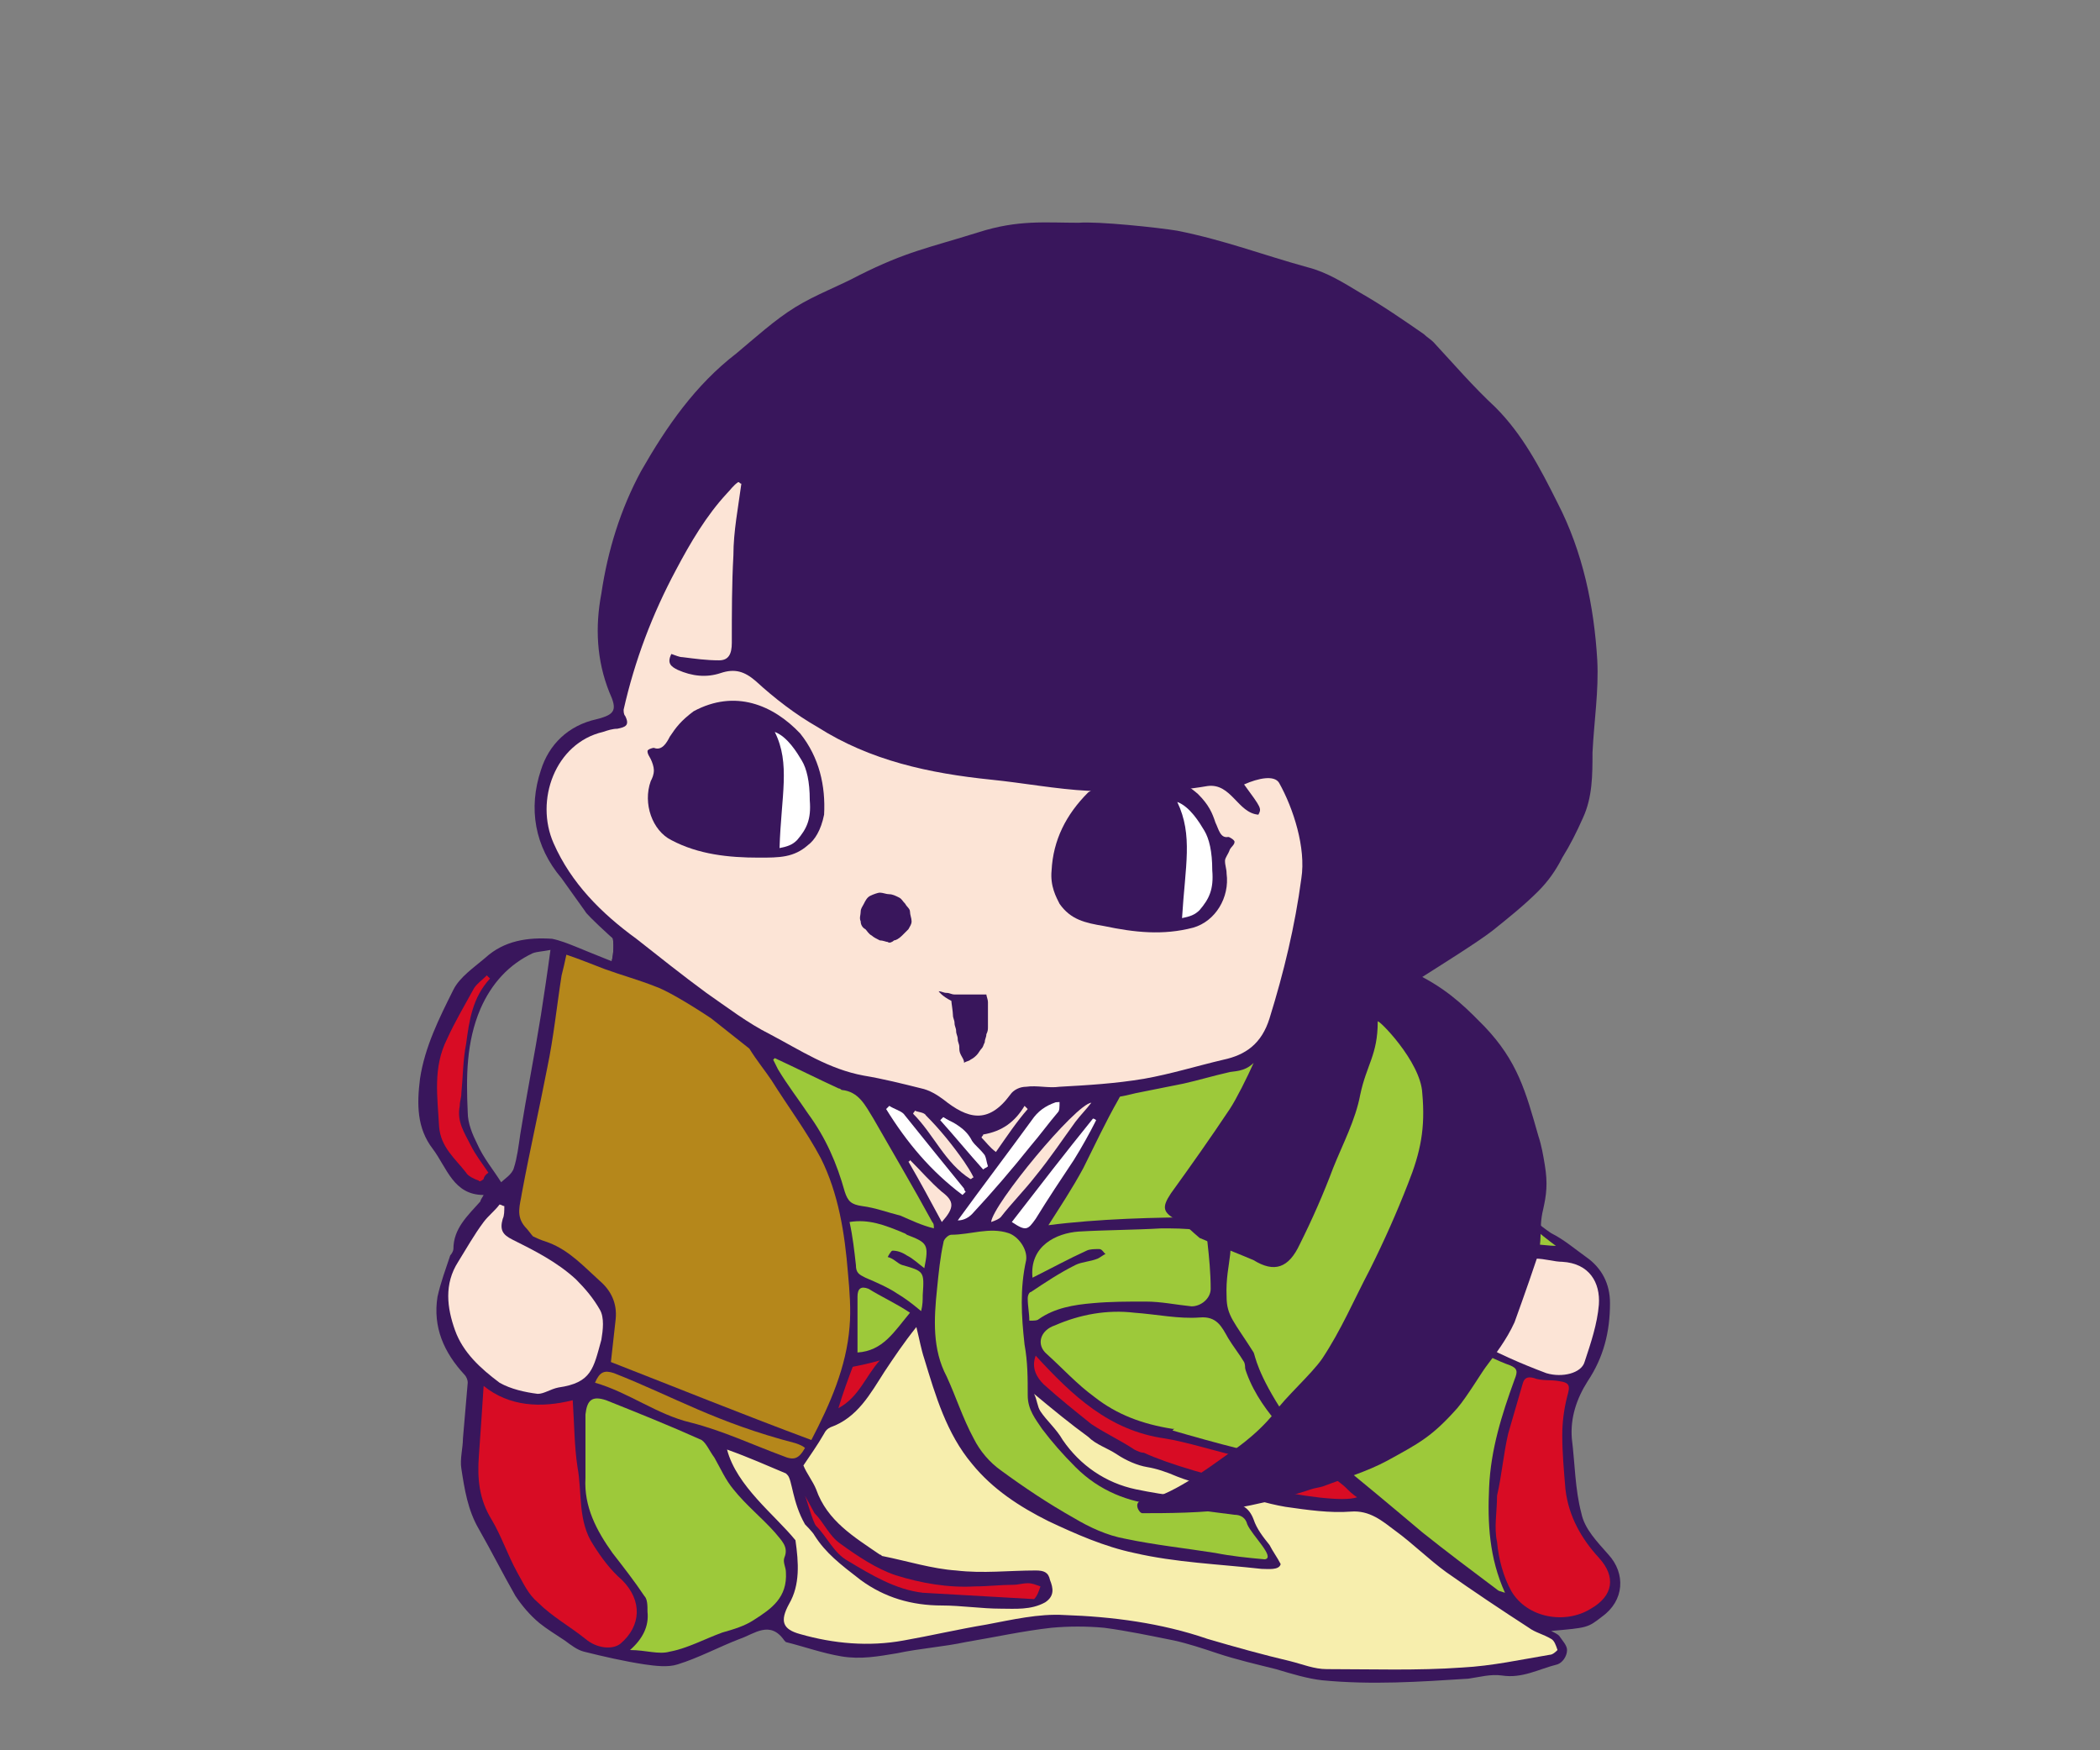
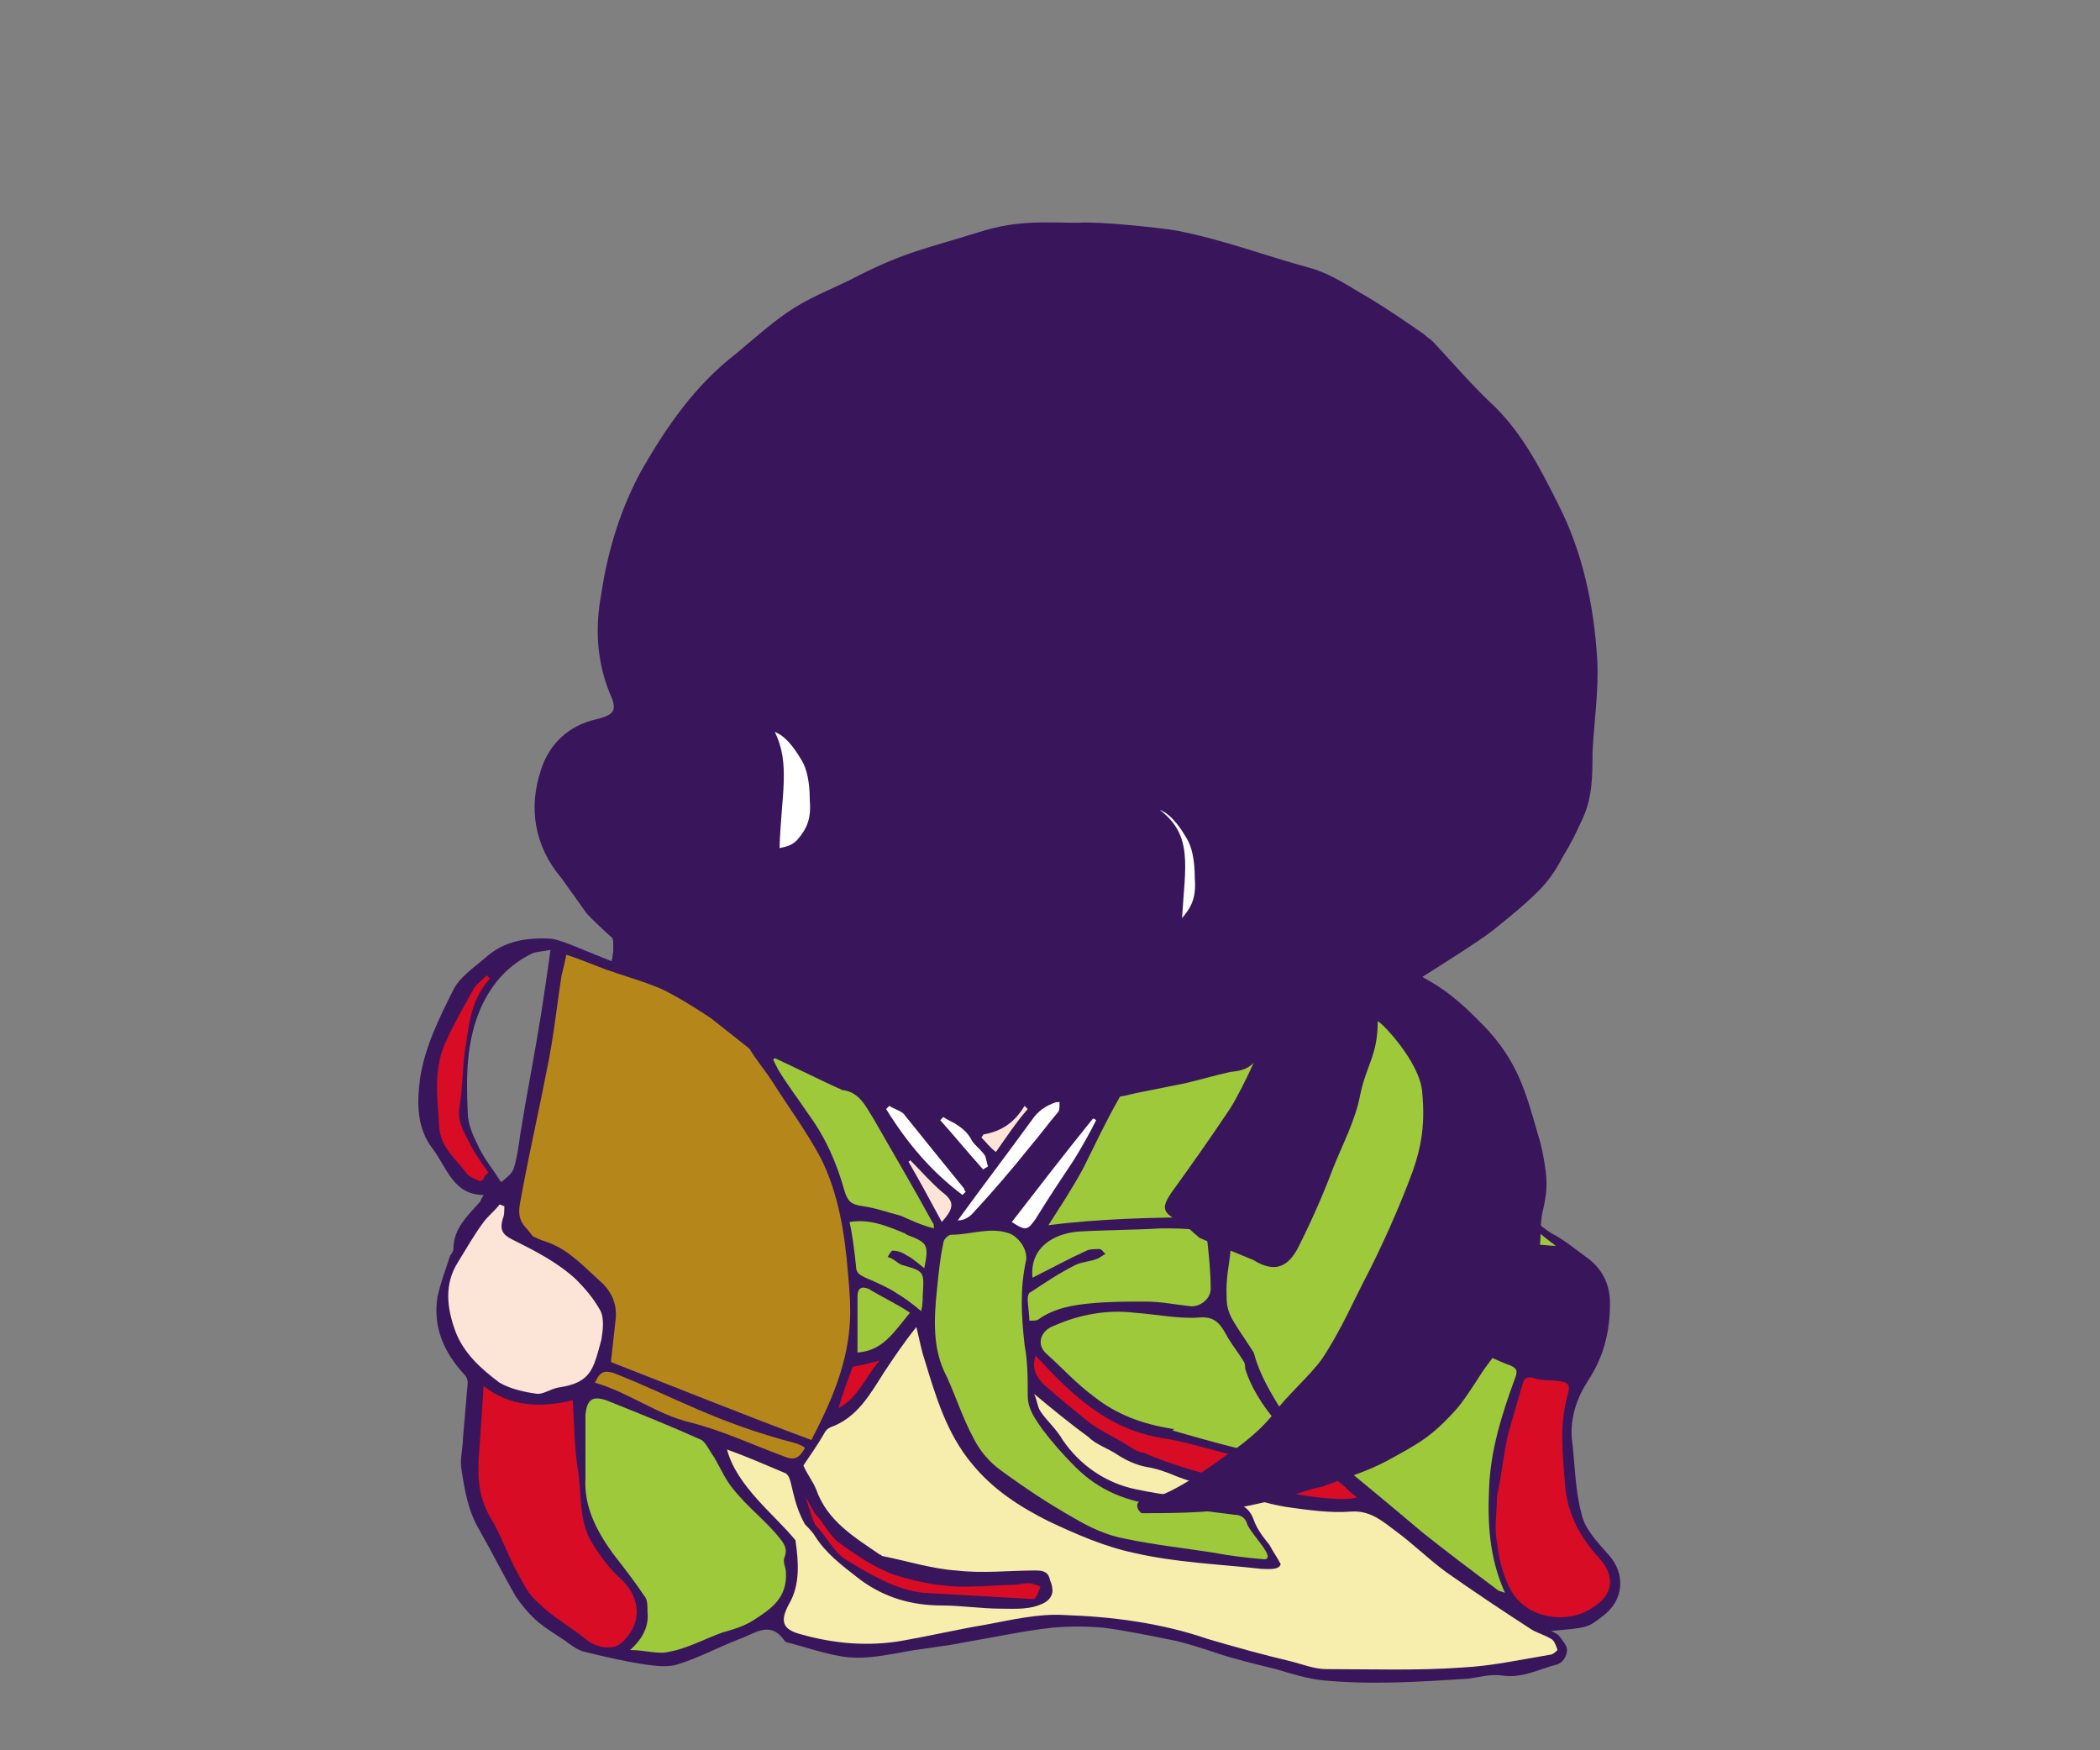
<svg xmlns="http://www.w3.org/2000/svg" version="1.1" id="レイヤー_1" x="0px" y="0px" viewBox="0 0 132 110" style="enable-background:new 0 0 132 110;" xml:space="preserve">
  <rect x="0" y="0" width="132" height="110" fill="#808080" stroke="none" />
  <style type="text/css">
	.st0{fill-rule:evenodd;clip-rule:evenodd;fill:#39165C;}
	.st1{fill-rule:evenodd;clip-rule:evenodd;}
	.st2{fill-rule:evenodd;clip-rule:evenodd;fill:#D80C24;}
	.st3{fill-rule:evenodd;clip-rule:evenodd;fill:#FCE4D6;}
	.st4{fill-rule:evenodd;clip-rule:evenodd;fill:#B5871B;}
	.st5{fill-rule:evenodd;clip-rule:evenodd;fill:#9DC93A;}
	.st6{fill-rule:evenodd;clip-rule:evenodd;fill:#FFFFFF;}
	.st7{fill-rule:evenodd;clip-rule:evenodd;fill:#F7EEAD;}
</style>
  <g>
    <path class="st0" d="M37.9,57.9c0.7,0.3,0.8,1.7,0.5,2.7c-0.7,2.3-1.6,4.6-3.2,6.5c-0.2,0.2-0.4,0.4-0.6,0.6   c-0.5,0.4-0.6,0.8-0.1,1.2c1.3,1,2.6,2,4.1,2.5c0.2,0.1,0.3,0.1,0.5,0.2c1.4,0.5,1.4,0.5,2.2-0.7c1.3-2.1,2.3-4.5,2.6-6.5   c0.1-0.6,0.2-1,0.3-1.5" />
    <path class="st0" d="M37.9,57.9c0.7,0.3,0.8,1.7,0.5,2.7c-0.7,2.3-1.6,4.6-3.2,6.5c-0.2,0.2-0.4,0.4-0.6,0.6   c-0.5,0.4-0.6,0.8-0.1,1.2c1.3,1,2.6,2,4.1,2.5c0.2,0.1,0.3,0.1,0.5,0.2c1.4,0.5,1.4,0.5,2.2-0.7c1.4-2.1,2.3-4.5,2.6-6.5   c0.1-0.6,0.2-1,0.3-1.5" />
    <path class="st0" d="M84.2,62.8c-1.1,1-7.8,3.4-9,3.7c-1.4,0.4-2.8,1-4.3,1.3c-1.5,0.3-3.1,0.5-4.6,0.7c-0.6,0.1-1.2,0-1.8,0.1   c-0.3,0-0.7,0.2-0.9,0.5c-1.1,1.7-2.2,1.4-3.6,0.5c-0.4-0.2-0.8-0.4-1.2-0.5c-1-0.2-2.1-0.4-3.2-0.5c-1.9-0.2-3.6-1.2-5.3-1.9   c-1.3-0.5-2.4-1.3-3.6-2c-1.4-0.9-2.7-1.8-4-2.7l-2.8-1c-1.2-0.5-2.5-1-3.7-1.5c-0.5-0.2-1-0.4-1.5-0.5c-1.5-0.1-3,0.1-4.2,1.2   c-0.7,0.6-1.6,1.2-2,2c-0.9,1.8-1.8,3.6-2.1,5.6c-0.2,1.6-0.2,3.1,0.8,4.4c0.9,1.2,1.3,2.9,3.2,2.9c-0.1,0.2-0.2,0.3-0.2,0.4   c-0.8,0.9-1.7,1.7-1.7,3c0,0.1-0.1,0.3-0.2,0.4c-0.3,0.9-0.6,1.7-0.8,2.6c-0.3,1.9,0.4,3.5,1.7,4.9c0.1,0.1,0.2,0.3,0.2,0.5   c-0.1,1.2-0.2,2.3-0.3,3.5c0,0.6-0.2,1.3-0.1,1.9c0.2,1.3,0.4,2.6,1.1,3.8c0.8,1.4,1.5,2.8,2.3,4.2c0.4,0.6,0.9,1.2,1.5,1.7   c0.5,0.4,1,0.7,1.6,1.1c0.4,0.3,0.8,0.6,1.2,0.7c1.2,0.3,2.5,0.6,3.8,0.8c0.7,0.1,1.5,0.2,2.1,0c1.3-0.4,2.6-1.1,3.9-1.6   c0.9-0.3,1.9-1.2,2.8,0.1c0,0,0.1,0.1,0.1,0.1c1.2,0.3,2.3,0.7,3.5,0.9c1.2,0.2,2.3,0,3.5-0.2c1.4-0.3,2.9-0.4,4.3-0.7   c1.8-0.3,3.6-0.7,5.4-0.9c1.1-0.1,2.2-0.1,3.3,0c1.5,0.2,2.9,0.5,4.4,0.8c0.9,0.2,1.8,0.5,2.7,0.8c1.2,0.4,2.5,0.7,3.7,1   c1,0.3,2,0.6,2.9,0.7c3.1,0.3,6.1,0.1,9.2-0.1c0.7-0.1,1.4-0.3,2.1-0.2c1.3,0.2,2.3-0.4,3.5-0.7c0.3-0.1,0.6-0.5,0.6-0.9   c0-0.3-0.3-0.6-0.5-0.9c-0.1-0.1-0.3-0.2-0.5-0.3c2.3-0.2,2.3-0.2,3.2-0.9c1.4-1,1.5-2.7,0.4-3.9c-0.7-0.8-1.5-1.6-1.7-2.6   c-0.4-1.5-0.4-3.1-0.6-4.7c-0.1-1.3,0.3-2.5,1-3.6c1-1.5,1.4-3.1,1.4-4.9c0-1.2-0.5-2.2-1.5-2.9c-0.7-0.5-1.4-1.1-2.2-1.5   c-1.5-1-2.5-2.3-3.5-3.7c-0.4-0.6-0.8-1.3-1.1-2.1c-0.2-0.5-0.1-1.1-0.3-1.6c-0.9-2.4-1.1-3.8-2.2-5.7c-0.6-0.9-1.1-1.4-1.9-2.3   C87.7,61.3,85.5,61.7,84.2,62.8z M30,71.9c-0.3-0.6-0.6-1.3-0.6-2c-0.1-2.2-0.1-4.4,0.8-6.5c0.7-1.6,1.8-2.8,3.3-3.5   c0.3-0.1,0.6-0.1,1.1-0.2c-0.2,1.5-0.4,2.8-0.6,4.1c-0.4,2.5-0.9,5-1.3,7.5c-0.1,0.7-0.2,1.5-0.4,2.1c-0.1,0.4-0.6,0.7-0.8,0.9   C31,73.5,30.4,72.8,30,71.9z" />
    <path class="st1" d="M90.8,80.8C90.8,80.8,90.8,80.8,90.8,80.8C90.8,80.8,90.8,80.8,90.8,80.8C90.8,80.8,90.8,80.8,90.8,80.8   C90.8,80.8,90.8,80.8,90.8,80.8z" />
    <path class="st2" d="M100,101.1c-1.6,1-4,0.6-5-1.1c-0.5-0.9-0.8-2-0.9-3.1c-0.2-0.9,0-1.9,0-2.9c-0.1,0,0.1,0,0,0   c0.3-1.3,0.4-2.6,0.7-3.9c0.3-1,0.6-2.1,0.9-3.1c0.1-0.4,0.3-0.5,0.7-0.4c0.5,0.2,1.1,0.1,1.6,0.2c0.7,0.1,0.7,0.3,0.5,1   c-0.2,0.8-0.3,1.6-0.3,2.4c0,1.1,0.1,2.2,0.2,3.4c0.2,1.7,1,3.1,2.1,4.3C101.6,99.1,101.4,100.3,100,101.1z" />
-     <path class="st3" d="M98.2,79.3c1.7,0.1,2.4,1.3,2.3,2.7c-0.1,1.2-0.5,2.4-0.9,3.6c-0.2,0.7-1.4,1-2.4,0.7   c-1.6-0.6-3.2-1.3-4.6-2.1c-1.5-0.9-1.4-2.6-0.2-3.8c0.9-0.8,2.9-1.4,4.1-1.3C97.1,79.1,97.7,79.3,98.2,79.3z" />
    <path class="st3" d="M28.6,83.6c-0.5-1.4-0.7-2.9,0.2-4.3c0.5-0.8,1-1.7,1.6-2.5c0.3-0.4,0.7-0.7,1-1.1c0.1,0,0.2,0.1,0.3,0.1   c0,0.3,0,0.6-0.1,0.8c-0.2,0.7,0,1,0.6,1.3c1.4,0.7,2.8,1.4,4,2.5c0.6,0.6,1.1,1.2,1.5,1.9c0.3,0.5,0.2,1.3,0.1,1.9   c-0.5,1.8-0.6,2.7-2.7,3c-0.5,0.1-0.9,0.4-1.3,0.4c-0.8-0.1-1.7-0.3-2.4-0.7C30.2,86,29.1,85,28.6,83.6z" />
    <path class="st2" d="M30.4,74.1c-0.1,0.1-0.3,0.2-0.3,0.1c-0.3-0.1-0.7-0.3-0.8-0.5c-0.7-0.9-1.6-1.6-1.7-2.9   c-0.1-1.9-0.4-3.7,0.5-5.5c0.5-1.1,1.1-2.1,1.7-3.2c0.2-0.3,0.5-0.5,0.8-0.8c0.1,0.1,0.1,0.1,0.2,0.2c-1.1,1.2-1.3,2.6-1.5,4.1   c-0.2,1-0.2,2.1-0.3,3.1c0,0.3-0.1,0.5-0.1,0.8c-0.2,1,0.3,1.7,0.7,2.5c0.3,0.6,0.7,1.1,1.1,1.7C30.4,73.9,30.4,74.1,30.4,74.1z" />
    <path class="st4" d="M44.7,64c0.9,0.7,1.5,1.2,2.4,1.9c0.5,0.8,1,1.4,1.4,2c1,1.6,2.2,3.2,3.1,4.9c1.1,2.2,1.5,4.7,1.7,7.2   c0.1,1.1,0.2,2.3,0.1,3.4c-0.2,2.5-1.2,4.8-2.4,7.1c-4.3-1.6-8.5-3.3-12.6-4.9c0.1-0.9,0.2-1.8,0.3-2.7c0.1-1-0.3-1.8-1-2.4   c-1-0.9-1.9-1.9-3.2-2.4c-0.3-0.1-0.6-0.2-1-0.4c-0.1-0.1-0.3-0.4-0.5-0.6c-0.6-0.7-0.3-1.4-0.2-2.1c0.5-2.7,1.1-5.3,1.6-7.9   c0.4-1.9,0.6-3.9,0.9-5.8c0.1-0.4,0.2-0.8,0.3-1.3c0.9,0.3,1.6,0.6,2.4,0.9c1.1,0.4,2.2,0.7,3.2,1.1C41.8,62.2,43.2,63,44.7,64z" />
    <path class="st2" d="M58,100.1c-1.7-0.2-3.2-1.1-4.7-2c-0.9-0.5-1.3-1.5-2-2.2c-0.2-0.2-0.6-1.7-0.7-1.9c0,0,0.6,1.1,0.6,1.1   c0.6,0.6,0.9,1.4,1.6,1.9c1.1,0.8,2.3,1.6,3.5,2c1.6,0.5,3.3,0.8,5,0.7c0.8,0,1.6-0.1,2.4-0.1c0.3,0,0.6-0.1,0.9-0.1   c0.3,0,0.5,0.1,0.8,0.2c-0.1,0.3-0.2,0.6-0.4,0.8" />
    <path class="st2" d="M36.8,103c-1-0.8-2.1-1.4-3-2.3c-0.6-0.5-0.9-1.2-1.3-1.9c-0.6-1.1-1-2.3-1.6-3.3c-0.8-1.3-0.9-2.6-0.8-4   c0.1-1.4,0.2-2.8,0.3-4.4C32,88.4,34,88.5,36,88c0.1,1.5,0.1,2.9,0.3,4.2c0.3,1.6,0,3.4,1,4.9c0.5,0.8,1.1,1.6,1.8,2.2   c1.3,1.3,1.2,2.9-0.1,4C38.5,103.7,37.5,103.6,36.8,103z" />
    <path class="st5" d="M47.4,101.8c-0.6,0.4-1.3,0.6-2,0.8c-1.1,0.4-2.2,1-3.3,1.2c-0.7,0.2-1.5-0.1-2.5-0.1c0.8-0.7,1.2-1.5,1.1-2.4   c0-0.4,0-0.8-0.2-1c-0.6-0.9-1.3-1.8-2-2.7c-1-1.4-1.8-2.9-1.7-4.7c0-0.8,0-1.6,0-2.4c0-0.5,0-1,0-1.6c0.1-0.9,0.4-1.2,1.3-0.9   c2,0.8,4,1.6,6,2.5c0.3,0.2,0.5,0.7,0.8,1.1c0.4,0.7,0.7,1.4,1.2,2c0.8,1,1.8,1.8,2.6,2.7c0.4,0.5,0.9,0.9,0.6,1.6   c-0.1,0.3,0.1,0.6,0.1,0.9C49.5,100.4,48.5,101.1,47.4,101.8z" />
    <path class="st4" d="M50.6,91c-0.4,0.7-0.7,0.8-1.4,0.5c-1.9-0.7-3.8-1.6-5.8-2.1c-2.1-0.5-3.9-1.9-6-2.5c0.3-0.7,0.6-0.8,1.2-0.6   c3.8,1.5,6.4,3.1,11.4,4.4C50.3,90.8,50.5,90.9,50.6,91z" />
    <path class="st5" d="M56.7,79.5c1.4,0.4,1.4,0.4,1.3,1.9c0,0.3,0,0.6-0.1,1c-0.6-0.5-1-0.8-1.5-1.1c-0.6-0.4-1.3-0.7-2-1   c-0.4-0.2-0.6-0.3-0.6-0.8c-0.1-0.9-0.2-1.8-0.4-2.7c1.2-0.2,2.2,0.2,3.2,0.6c0.2,0.1,0.3,0.1,0.4,0.2c1.3,0.5,1.4,0.6,1.1,2.1   c-0.4-0.3-0.7-0.6-1.1-0.8c-0.3-0.2-0.6-0.3-0.9-0.3c-0.1,0-0.3,0.4-0.3,0.4C56.2,79.1,56.4,79.4,56.7,79.5z" />
    <path class="st5" d="M53.9,85c0-1.2,0-2.4,0-3.5c0-0.5,0.2-0.7,0.7-0.5c0.8,0.5,1.7,0.9,2.6,1.5C56.2,83.7,55.5,84.9,53.9,85z" />
    <path class="st2" d="M55.3,85.5c-0.9,1-1.3,2.3-2.6,3c0.3-1,0.6-1.8,0.9-2.6C54.1,85.8,54.6,85.7,55.3,85.5z" />
    <path class="st5" d="M56.6,76.4c-0.8-0.2-1.6-0.5-2.4-0.6c-0.7-0.1-0.9-0.3-1.1-0.9c-0.5-1.8-1.2-3.4-2.3-4.9   c-0.6-0.9-1.3-1.8-1.9-2.8c-0.1-0.2-0.2-0.4-0.3-0.6c0,0,0.1-0.1,0.1-0.1c1.3,0.6,2.7,1.3,4,1.9c0.1,0,0.2,0.1,0.2,0.1   c1.1,0.1,1.5,1,2,1.8c1.2,2.1,2.5,4.3,3.7,6.5c0.1,0.1,0.1,0.2,0.1,0.4C57.9,77,57.3,76.7,56.6,76.4z" />
    <path class="st5" d="M69.1,78.5c-0.3,0-0.6,0-0.8,0.1c-1.1,0.5-2.2,1.1-3.4,1.7c-0.2-2,1.5-2.8,2.9-2.9c1.7-0.1,3.5-0.1,5.2-0.2   c0.7,0,1.5,0,2.2,0.1c0.3,0.1,0.7,0.5,0.7,0.8c0.1,0.9,0.2,1.9,0.2,2.9c0,0.6-0.6,1.1-1.2,1.1c-1-0.1-1.9-0.3-2.9-0.3   c-1.1,0-2.2,0-3.3,0.1c-1.2,0.1-2.4,0.3-3.4,1c-0.1,0.1-0.3,0.1-0.6,0.1c0-0.5-0.1-0.9-0.1-1.4c0-0.2,0.1-0.4,0.2-0.4   c0.9-0.6,1.8-1.2,2.8-1.7c0.4-0.2,0.9-0.2,1.4-0.4c0.2-0.1,0.3-0.2,0.5-0.3C69.4,78.8,69.3,78.5,69.1,78.5z" />
    <path class="st6" d="M67.5,72.9c-0.8,1.2-1.6,2.4-2.4,3.7c-0.5,0.7-0.6,0.8-1.5,0.2c1.7-2.2,3.4-4.4,5.1-6.5c0.1,0,0.2,0.1,0.2,0.1   C68.5,71.2,68,72.1,67.5,72.9z" />
-     <path class="st3" d="M67.6,70.5c-0.8,1.1-1.6,2.3-2.5,3.4c-0.7,0.9-1.5,1.7-2.2,2.6c-0.1,0.1-0.3,0.2-0.6,0.3   c0.1-1.1,5.3-7.4,6.3-7.5C68.3,69.7,67.9,70.1,67.6,70.5z" />
    <path class="st6" d="M66.5,69.9c-0.6,0.7-1.1,1.4-1.7,2.1c-1.2,1.5-2.4,2.9-3.7,4.3c-0.2,0.2-0.5,0.4-0.9,0.4   c1.6-2.2,3.2-4.3,4.8-6.5c0.4-0.5,0.9-0.8,1.6-1C66.6,69.6,66.6,69.8,66.5,69.9z" />
    <path class="st3" d="M62.6,72.4c-0.4-0.3-0.6-0.6-0.9-0.9c0-0.1,0.1-0.1,0.1-0.2c1.2-0.2,2-0.8,2.6-1.8c0.1,0.1,0.1,0.1,0.2,0.2   C63.9,70.5,63.3,71.4,62.6,72.4z" />
    <path class="st6" d="M61.9,72.6c0.1,0.2,0.1,0.4,0.2,0.7c-0.1,0.1-0.2,0.1-0.3,0.2c-0.9-1-1.8-2.1-2.7-3.1c0.1-0.1,0.1-0.1,0.2-0.2   c0.7,0.4,1.4,0.7,1.8,1.5C61.3,72,61.6,72.2,61.9,72.6z" />
-     <path class="st3" d="M60.6,73c0.2,0.3,0.4,0.6,0.6,1c-0.1,0-0.1,0.1-0.2,0.1c-1.6-1-2.3-2.8-3.6-4.1c0-0.1,0.1-0.1,0.1-0.2   c0.2,0.1,0.6,0.1,0.7,0.3C59.1,71,59.9,72,60.6,73z" />
    <path class="st6" d="M60.6,74.7c0,0,0,0.1,0.1,0.2c-0.1,0.1-0.1,0.1-0.2,0.2c-2-1.5-3.5-3.3-4.8-5.4c0.1-0.1,0.1-0.1,0.2-0.2   c0.3,0.2,0.7,0.3,0.9,0.5C58,71.5,59.3,73.1,60.6,74.7z" />
    <path class="st5" d="M58.9,81c0.1-1,0.2-2,0.4-2.9c0-0.2,0.3-0.5,0.5-0.5c1.2,0,2.4-0.5,3.6-0.1c0.6,0.2,1.2,1,1.1,1.7   c-0.4,1.8-0.3,3.5-0.1,5.3c0.2,1.1,0.2,2.1,0.2,3.2c0,0.9,0.5,1.5,0.9,2.1c0.6,0.8,1.3,1.6,2.1,2.4c1.5,1.5,3.3,2.2,5.3,2.4   c1.6,0.2,3.1,0.4,4.7,0.6c0.4,0,0.7,0.2,0.8,0.6c0.3,0.7,1.8,2.1,1.1,2.2c-1.1-0.1-2.1-0.2-3.1-0.4c-1.9-0.3-3.8-0.5-5.7-0.9   c-1.1-0.2-2.2-0.7-3.2-1.3c-1.6-0.9-3.1-1.9-4.6-3c-0.7-0.5-1.3-1.2-1.7-2c-0.7-1.3-1.1-2.6-1.7-3.9C58.6,84.8,58.7,82.9,58.9,81z" />
    <path class="st5" d="M68.8,87.8c-1.1-0.8-2-1.8-3-2.7c-0.7-0.6-0.4-1.5,0.5-1.8c1.6-0.7,3.3-1,5-0.8c1.4,0.1,2.8,0.4,4.1,0.3   c1.1-0.1,1.4,0.6,1.8,1.3c0.3,0.5,0.7,1,1,1.5c0.1,0.2,0.1,0.7-0.1,0.8c-1.2,1.1-2.4,2.2-3.6,3.2c-0.2,0.2-0.6,0.2-0.8,0.2   C71.8,89.5,70.2,88.9,68.8,87.8z" />
    <path class="st5" d="M73.7,89.9c0.6-0.5,4-5.9,4.5-4.1c0.8,2.8,3.2,4.7,4.1,5.8c0.3,0.3-0.4,0.2-0.6,0.2   C80.1,91.7,76.1,90.6,73.7,89.9z" />
    <path class="st7" d="M97.5,103c-0.5-0.3-1-0.4-1.4-0.7c-1.7-1.1-3.5-2.3-5.2-3.5c-1.1-0.8-2.1-1.8-3.2-2.6   c-0.8-0.6-1.6-1.3-2.8-1.2c-1.3,0.1-2.7-0.1-4.1-0.3c-1.2-0.2-2.4-0.6-3.7-1c-1-0.3-2.1-0.5-3.1-0.9c-0.7-0.3-1.3-0.5-1.9-0.6   c-0.6-0.1-1.3-0.4-1.9-0.8c-0.6-0.4-1.3-0.6-1.8-1.1c-1.1-0.8-2.2-1.7-3.4-2.7c0.2,0.4,0.2,0.8,0.4,1.1c0.4,0.6,1,1.1,1.4,1.8   c1.1,1.6,2.7,2.7,4.6,3.1c1.9,0.4,3.9,0.6,5.8,0.8c0.8,0.1,1.3,0.3,1.6,1.1c0.2,0.6,0.6,1.1,1,1.6c0.2,0.4,0.5,0.8,0.7,1.2   c-0.1,0.4-0.8,0.3-1.2,0.3c-2.7-0.3-5.4-0.4-8-1c-1.9-0.4-3.7-1.2-5.4-2c-1.8-0.9-3.5-2-4.8-3.6c-1.6-1.9-2.3-4.3-3-6.6   c-0.2-0.6-0.3-1.2-0.5-2c-0.8,1-1.4,1.9-2,2.8c-0.9,1.4-1.7,2.9-3.4,3.5c-0.2,0.1-0.3,0.2-0.4,0.4c-0.4,0.7-0.9,1.4-1.3,2   c0.2,0.5,0.6,1,0.8,1.5c0.7,2,2.4,3,4,4.1c0.1,0,0.1,0.1,0.2,0.1c1.5,0.3,3.1,0.8,4.6,0.9c1.7,0.2,3.3,0,5,0c0.5,0,0.8,0.1,0.9,0.6   c0.2,0.5,0.3,1-0.3,1.4c-0.9,0.5-1.9,0.4-2.8,0.4c-1.2,0-2.5-0.2-3.7-0.2c-1.9,0-3.6-0.5-5.1-1.6c-1.3-1-2.2-1.7-2.9-2.8   c-0.1-0.2-0.6-0.7-0.6-0.7c-0.8-1.4-0.8-2.8-1.1-3.1c0,0-0.1-0.1-0.1-0.1c-1.2-0.5-2.3-1-3.7-1.5c0.6,2.3,3,4.1,4.3,5.7   c0.2,1.4,0.3,2.8-0.4,4c-0.6,1.1-0.4,1.6,0.7,1.9c2.1,0.6,4.3,0.8,6.5,0.4c1.7-0.3,3.4-0.7,5.2-1c1.6-0.3,3.3-0.7,4.9-0.6   c3,0.1,6.1,0.5,9,1.5c1.7,0.5,3.5,1,5.2,1.4c0.8,0.2,1.5,0.5,2.3,0.5c2.8,0,5.7,0.1,8.5-0.1c1.9-0.1,3.7-0.5,5.5-0.8   c0.2,0,0.4-0.2,0.5-0.3C97.8,103.4,97.7,103.1,97.5,103z" />
    <path class="st3" d="M59.2,76.8c-0.7-1.3-1.4-2.6-2.1-3.8c0,0,0.1,0,0.1-0.1c0.7,0.7,1.3,1.4,2,2C60,75.5,60,75.9,59.2,76.8z" />
    <path class="st5" d="M91.4,69.2c-0.6-3.9-2.5-8.3-4.6-6.7c-1.6,1.1-7.4,3.2-10.5,4.7c-0.1,0-0.2,0.1-0.2,0.1c-0.1,0-0.3,0-0.4,0   c-0.8,0.2-1.6,0.5-2.4,0.7c-0.9,0.2-1.7,0.5-2.6,0.7c-0.2,0-0.3,0.2-0.4,0.4c-0.8,1.4-1.5,2.9-2.2,4.3c-0.7,1.3-1.5,2.5-2.2,3.6   c3.1-0.4,6.7-0.5,9.9-0.5c0.7-2.7,0.2-3.5,1.1-5.1c0.1-0.1,0.3-0.5,0.4-0.6c1.4-0.3,0.1,1.7-0.1,2.1c-0.8,1.9-0.5,3.8-0.4,3.8   c1.1,1.6,0.2,2.5,0.3,4.8c0,1.2,0.5,1.6,1.7,3.5c0.1,0.2,0.2,1.3,2,4c0.1,0.2,1.2,1.2,1.4,1.3c0.5,0.4,0.8,0.8,1.4,1.2   c2,1.6,3.9,3.2,5.8,4.8c1.5,1.2,3.1,2.4,4.7,3.6c0.1,0.1,0.2,0.1,0.5,0.2c-1-2.2-1.1-4.4-1-6.6c0.1-2.4,0.8-4.6,1.6-6.8   c0.2-0.5,0.2-0.7-0.3-0.9c-0.6-0.2-2.1-0.9-2.6-1.3c-1.3-0.9-1.1-3.7-1.1-3.9c0,0,0,0,0,0c0.1-0.1,0.3-0.1,0.3-0.2   c1.2-1.6,2.8-2.4,4.8-2.2c0.5,0,1.1,0.1,1.5,0.1C95.9,76.9,92.1,73.7,91.4,69.2z" />
    <path class="st2" d="M85.3,94.1c-0.3-0.2-0.5-0.4-0.7-0.6c-0.3-0.3-0.7-0.5-1-0.9c-0.4-0.6-0.5-0.6-1.1-0.5   c-0.3,0.1-1.1,0.2-1.4,0.1c-1-0.1-2-0.3-3-0.6c-1.7-0.4-3.6-1-4.9-1.2c0,0,0,0,0,0c-3.5-0.5-5.8-2.7-8.1-5.2   c-0.3,0.8,0.1,1.4,0.5,1.8c1,0.9,2,1.7,3,2.5c0.9,0.6,1.8,1,2.7,1.6c0.2,0.1,0.4,0.2,0.6,0.2C74.9,92.7,83.6,94.7,85.3,94.1z" />
    <path class="st0" d="M71.8,95.1c1.4,0,3.9,0,5.8-0.3c2.8-0.5,4.8-1.2,4.8-1.2c0.3-0.1,0.5-0.1,0.8-0.2c1.3-0.5,2.7-0.9,4-1.6   c2-1.1,2.8-1.5,4.4-3.3c0.6-0.7,1.5-2.2,1.8-2.6c0.6-0.8,1.3-1.7,1.8-2.8c0,0,0.8-2.2,1.4-4c0.4-1.1,0.1-1.9,0.4-3.1   c0.2-0.9,0.3-1.6,0.1-2.8c-0.1-0.6-0.2-1.2-0.4-1.8c-0.8-2.8-1.3-4.7-3.4-6.9c-0.9-0.9-2-2.1-3.9-3.1c1.1-0.7,3.5-2.2,4.4-2.9   c1-0.8,2-1.6,2.9-2.5c0.6-0.6,1.1-1.3,1.5-2.1c0.5-0.8,0.9-1.6,1.3-2.5c0.6-1.3,0.6-2.7,0.6-4.1c0.1-2,0.4-3.9,0.3-5.8   c-0.2-3.4-0.9-6.8-2.5-9.9c-1.1-2.2-2.2-4.3-3.9-6c-1.4-1.3-2.6-2.7-3.9-4.1c-0.2-0.2-0.4-0.3-0.6-0.5c-1.3-0.9-2.6-1.8-4-2.6   c-1-0.6-2.1-1.3-3.3-1.6c-2.9-0.8-5.2-1.7-8.2-2.3c-1.2-0.2-5-0.6-6.2-0.5c-2.1,0-3.8-0.2-6.3,0.6c-3.2,1-4.5,1.2-7.5,2.7   c-1.3,0.7-2.7,1.2-4,2c-1.3,0.8-2.5,1.9-3.7,2.9c-2.6,2-4.4,4.6-6,7.4c-1.3,2.4-2.1,5-2.5,7.7c-0.4,2.1-0.3,4.2,0.5,6.2   c0.5,1.1,0.4,1.4-0.8,1.7c-1.8,0.4-3,1.6-3.5,3.2c-0.8,2.4-0.4,4.8,1.3,6.8c0.5,0.7,1,1.4,1.5,2.1c-0.1,0.1,8.6,8.5,15.7,10.6   c0.9,0.4,4.4,1.1,5.4,1.3c1,0.2,1,1.5,3.5,1.6c1.8,0,2.3-1,2.8-1.5c0.1-0.2,3.7,0.3,7.2-0.6c1-0.2,2-0.4,3-0.6   c0.9-0.2,1.9-0.5,2.8-0.7c0.3-0.1,1,0,1.6-0.6c-0.4,0.9-1.1,2.3-1.5,2.9c-1.2,1.8-2.4,3.5-3.7,5.3c-0.6,0.9-0.5,1.2,0.4,1.7   c0.7,0.4,0.8,0.6,1.4,1.1c0.2,0.1,3.2,1.3,3.4,1.4c1.3,0.8,2.2,0.5,2.9-1c0.8-1.6,1.5-3.2,2.1-4.8c0.6-1.5,1.4-3,1.7-4.6   c0.4-1.9,1.1-2.5,1.1-4.6c0-0.2,2.7,2.5,2.8,4.5c0.2,2.2-0.1,3.7-0.9,5.7c-0.7,1.8-1.5,3.6-2.4,5.4c-1,1.9-1.8,3.8-3,5.6   c-0.7,1-2.3,2.4-3,3.4c-1.2,1.5-2.8,2.5-2.8,2.5c-1.4,1-3.8,2.8-5.5,3C71.2,94.4,71.6,95.1,71.8,95.1z" />
-     <path class="st3" d="M34.8,53c-1.2-2.7,0.1-6.3,3.1-7c0.3-0.1,0.6-0.2,0.9-0.2c0.5-0.1,0.8-0.2,0.5-0.8c-0.1-0.1-0.1-0.3-0.1-0.4   c0.7-3.1,1.8-6,3.3-8.8c0.9-1.7,1.9-3.4,3.2-4.8c0.2-0.2,0.4-0.5,0.7-0.7c0.1,0,0.1,0.1,0.2,0.1c-0.2,1.5-0.5,3-0.5,4.5   c-0.1,1.8-0.1,3.6-0.1,5.5c0,0.7-0.2,1.1-0.8,1.1c-0.8,0-1.5-0.1-2.3-0.2c-0.2,0-0.4-0.1-0.7-0.2c-0.3,0.6,0,0.8,0.4,1   c0.9,0.4,1.8,0.5,2.7,0.2c0.9-0.3,1.5-0.1,2.2,0.5c1.2,1.1,2.5,2.1,3.9,2.9c3.3,2.1,7,2.9,10.9,3.3c2,0.2,4.1,0.6,6.1,0.7   c3,0.1,5.2,0.1,7.5-0.3c1.5-0.2,1.9,1.7,3.2,1.8c0.2-0.4,0.2-0.4-0.9-1.9c0.9-0.4,1.9-0.6,2.2-0.1c0.9,1.6,1.7,4.1,1.4,6   c-0.4,3-1.1,5.9-2,8.8c-0.5,1.6-1.5,2.3-2.9,2.6c-1.7,0.4-3.3,0.9-5,1.2c-1.8,0.3-3.5,0.4-5.3,0.5c-0.7,0.1-1.4-0.1-2.1,0   c-0.4,0-0.8,0.2-1,0.5c-1.4,1.9-2.7,1.5-4.2,0.3c-0.4-0.3-0.9-0.6-1.4-0.7c-1.2-0.3-2.4-0.6-3.6-0.8c-2.2-0.4-4-1.6-5.9-2.6   c-1.4-0.7-2.7-1.7-4-2.6c-1.5-1.1-3-2.3-4.4-3.4C37.8,57.4,35.9,55.5,34.8,53z" />
    <path class="st0" d="M66.1,54.7c-0.1,1,0.3,1.7,0.5,2.1c0.7,1,1.6,1.2,2.8,1.4c1.9,0.4,3.7,0.6,5.6,0.1c1.4-0.4,2.3-1.9,2.1-3.4   c0-0.3-0.1-0.5-0.1-0.8c0-0.2,0.2-0.4,0.3-0.7c0.1-0.2,0.3-0.3,0.3-0.5c0-0.1-0.3-0.3-0.4-0.3c-0.5,0.1-0.6-0.5-0.8-0.9   c-0.2-0.6-0.4-1.1-1.1-1.8c-2.3-2-4.8-1.5-6.9-0.1C67,51.2,66.2,52.8,66.1,54.7z" />
    <path class="st0" d="M50.3,46.1c-1.7-1.8-4.1-2.8-6.7-1.4c-0.8,0.6-1.1,1-1.5,1.6c-0.2,0.4-0.5,0.9-1,0.7c-0.1,0-0.4,0.1-0.4,0.2   c0,0.2,0.1,0.3,0.2,0.5c0.1,0.2,0.2,0.5,0.2,0.7c0,0.3-0.1,0.5-0.2,0.7c-0.5,1.4,0.1,3.1,1.3,3.7c1.7,0.9,3.6,1.1,5.5,1.1   c1.3,0,2.2,0,3.1-0.8c0.4-0.3,0.8-0.9,1-1.9C51.9,49.4,51.5,47.6,50.3,46.1z" />
    <path class="st6" d="M49,53.3c0.5-0.1,0.8-0.2,1.1-0.5c0.6-0.7,0.9-1.3,0.8-2.5c0-1.2-0.2-2-0.5-2.5c-0.3-0.5-0.9-1.5-1.7-1.8   C49.7,48,49.1,50,49,53.3z" />
-     <path class="st6" d="M74.3,57.7c0.5-0.1,0.8-0.2,1.1-0.5c0.6-0.7,0.9-1.3,0.8-2.5c0-1.2-0.2-2-0.5-2.5c-0.3-0.5-0.9-1.5-1.7-1.8   C75,52.5,74.5,54.4,74.3,57.7z" />
+     <path class="st6" d="M74.3,57.7c0.6-0.7,0.9-1.3,0.8-2.5c0-1.2-0.2-2-0.5-2.5c-0.3-0.5-0.9-1.5-1.7-1.8   C75,52.5,74.5,54.4,74.3,57.7z" />
    <path class="st0" d="M56.2,59.1c0.1,0,0.3-0.1,0.5-0.3c0.2-0.2,0.3-0.3,0.4-0.4c0.1-0.2,0.2-0.3,0.2-0.5c0-0.2-0.1-0.4-0.1-0.6   c0-0.2-0.2-0.3-0.3-0.5c-0.2-0.2-0.2-0.3-0.4-0.4c-0.2-0.1-0.4-0.2-0.6-0.2c-0.2,0-0.4-0.1-0.6-0.1c-0.1,0-0.4,0.1-0.6,0.2   c-0.2,0.1-0.3,0.3-0.4,0.5c-0.1,0.2-0.2,0.3-0.2,0.5c0,0.2-0.1,0.4,0,0.6c0,0.2,0.1,0.4,0.3,0.5c0.1,0.1,0.2,0.3,0.4,0.4   c0.1,0.1,0.3,0.2,0.5,0.3c0.2,0,0.4,0.1,0.5,0.1C55.9,59.3,56.1,59.2,56.2,59.1z" />
    <path class="st0" d="M59,62.3c0.2,0,0.3,0.1,0.5,0.1c0.2,0,0.3,0.1,0.5,0.1c0.2,0,0.3,0,0.5,0c0.2,0,0.3,0,0.5,0c0.2,0,0.3,0,0.5,0   c0.2,0,0.3,0,0.5,0c0,0.1,0.1,0.3,0.1,0.5c0,0.2,0,0.3,0,0.5c0,0.2,0,0.3,0,0.5c0,0.2,0,0.3,0,0.5c0,0.2,0,0.3-0.1,0.5   c0,0.2-0.1,0.3-0.1,0.5c-0.1,0.2-0.1,0.3-0.2,0.4c-0.1,0.1-0.2,0.3-0.3,0.4c-0.1,0.1-0.2,0.2-0.4,0.3c-0.1,0.1-0.3,0.1-0.4,0.2   c0-0.2-0.1-0.3-0.2-0.5c-0.1-0.2-0.1-0.3-0.1-0.5c0-0.2-0.1-0.3-0.1-0.5c0-0.2-0.1-0.3-0.1-0.5c0-0.2-0.1-0.3-0.1-0.5   c0-0.2-0.1-0.3-0.1-0.5c0-0.2-0.1-0.8-0.1-0.9C59.2,62.6,59,62.3,59,62.3" />
  </g>
</svg>